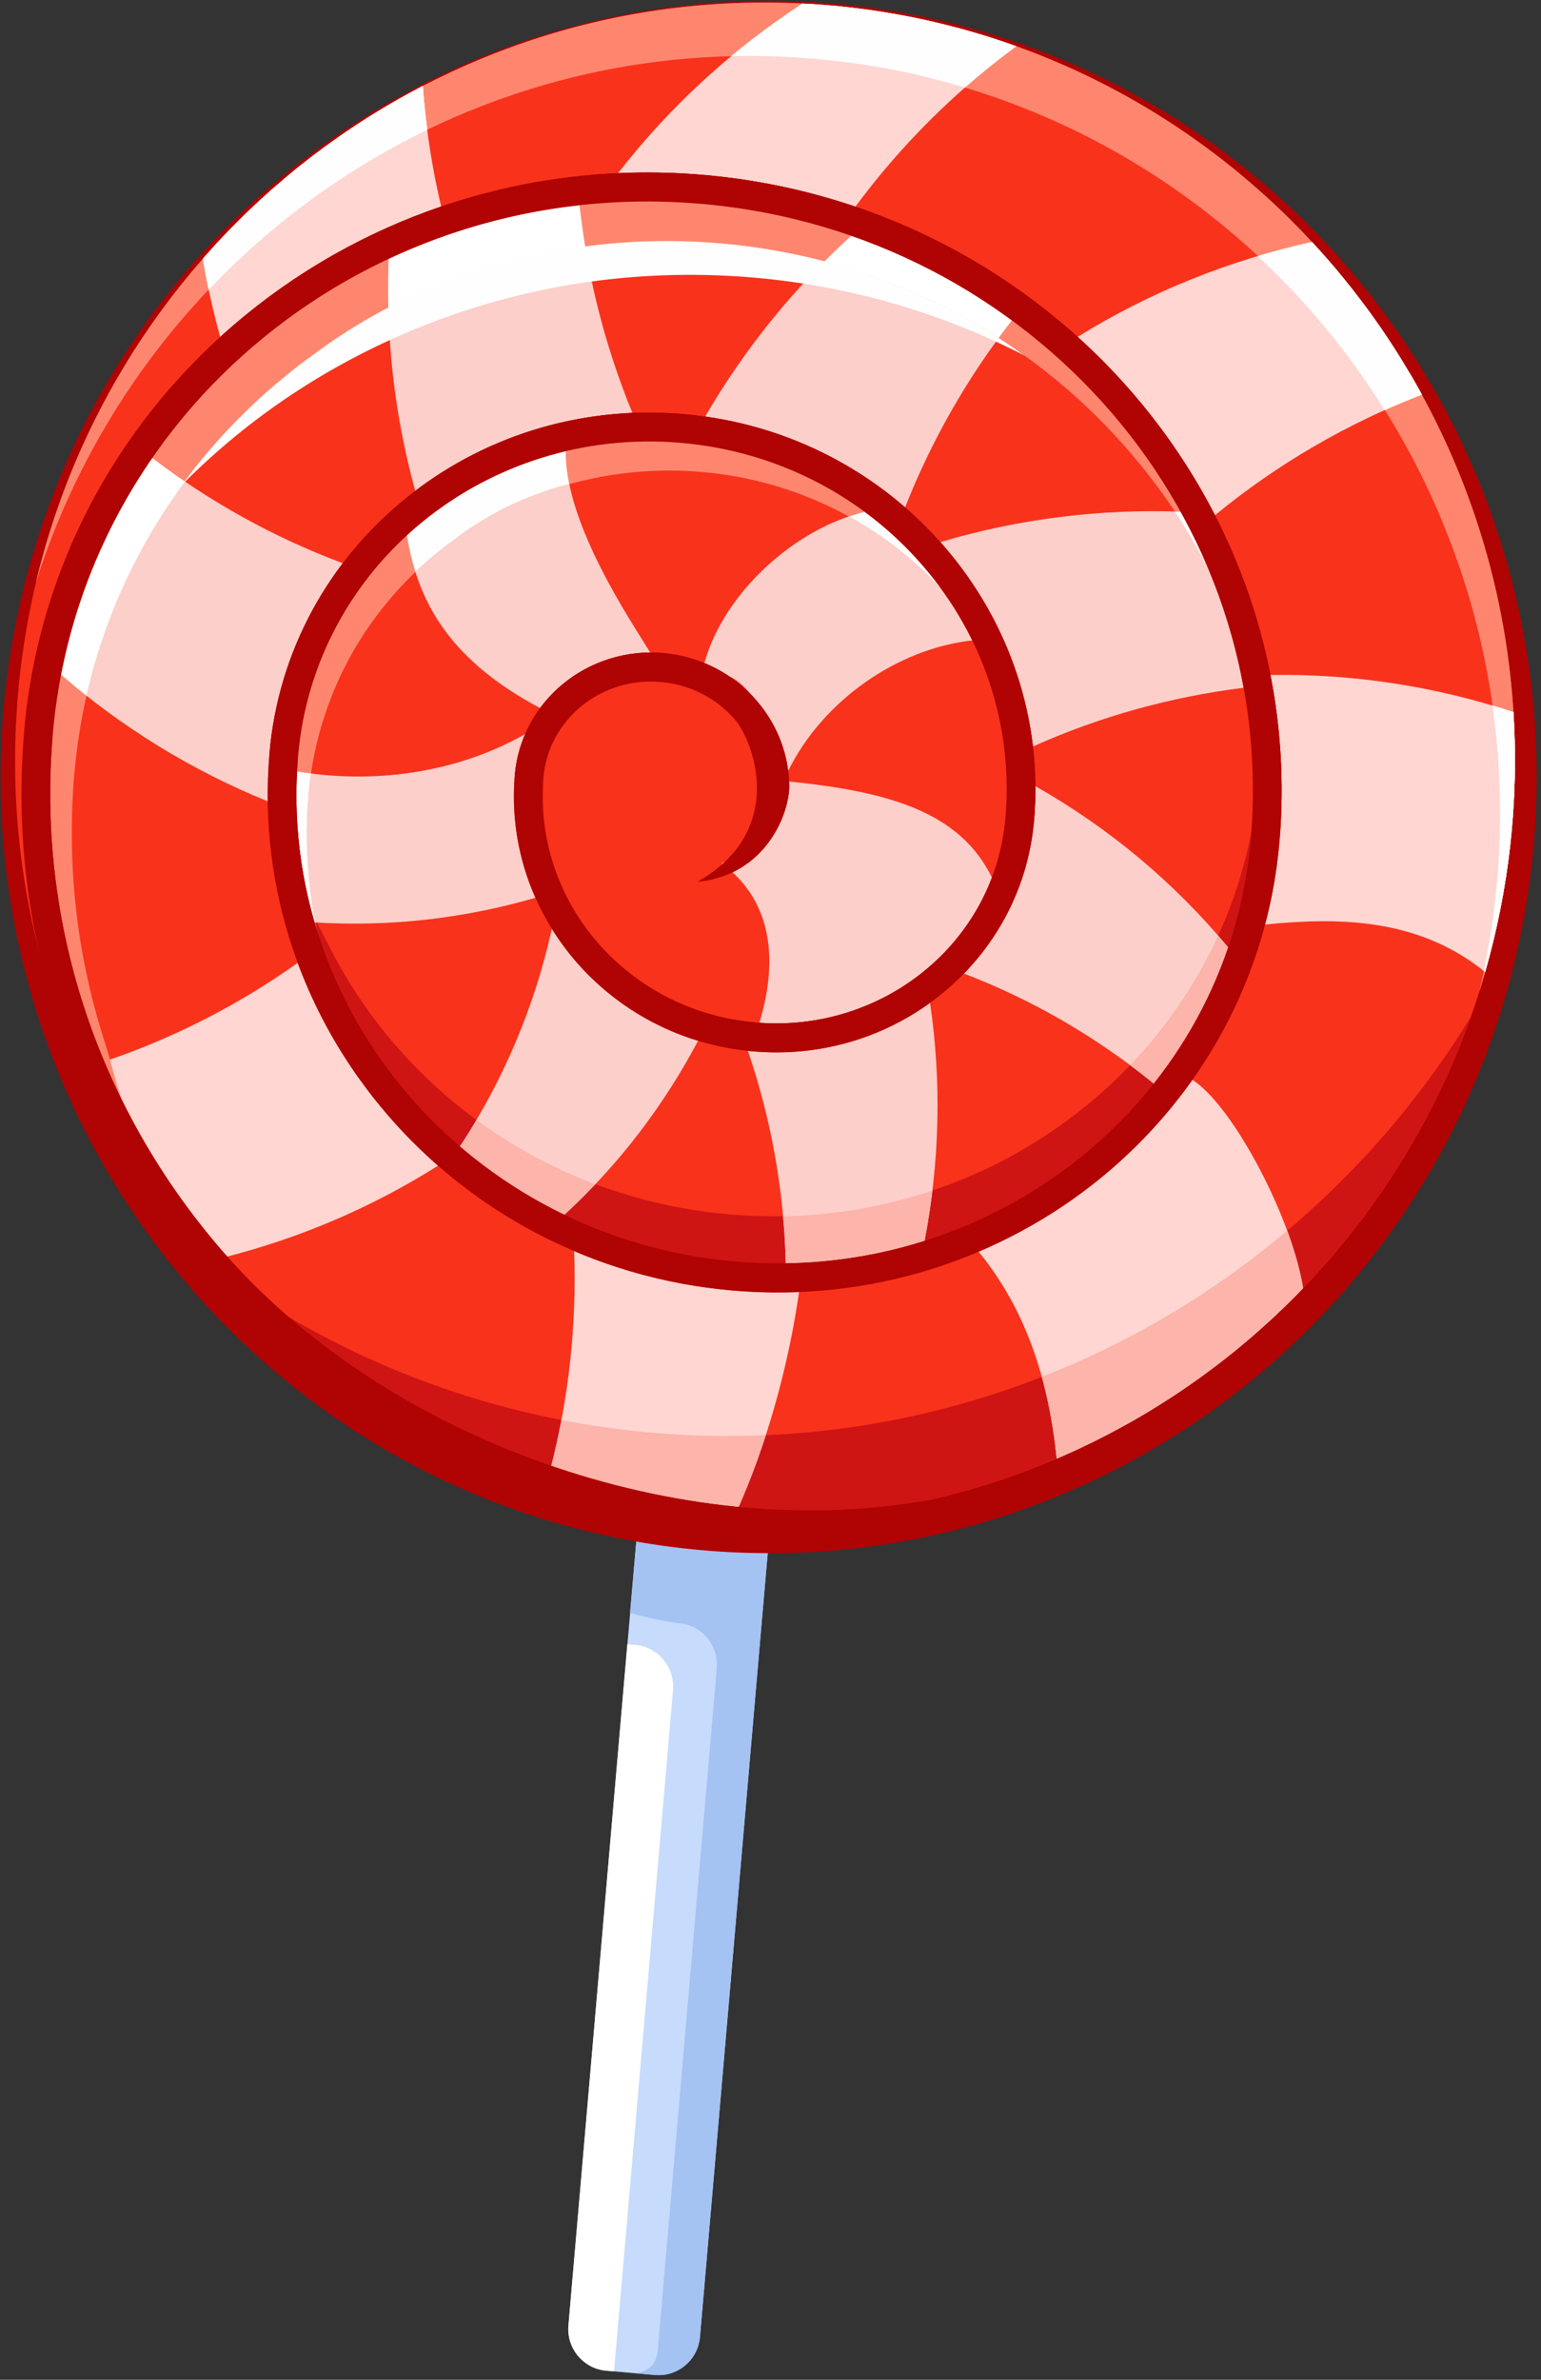
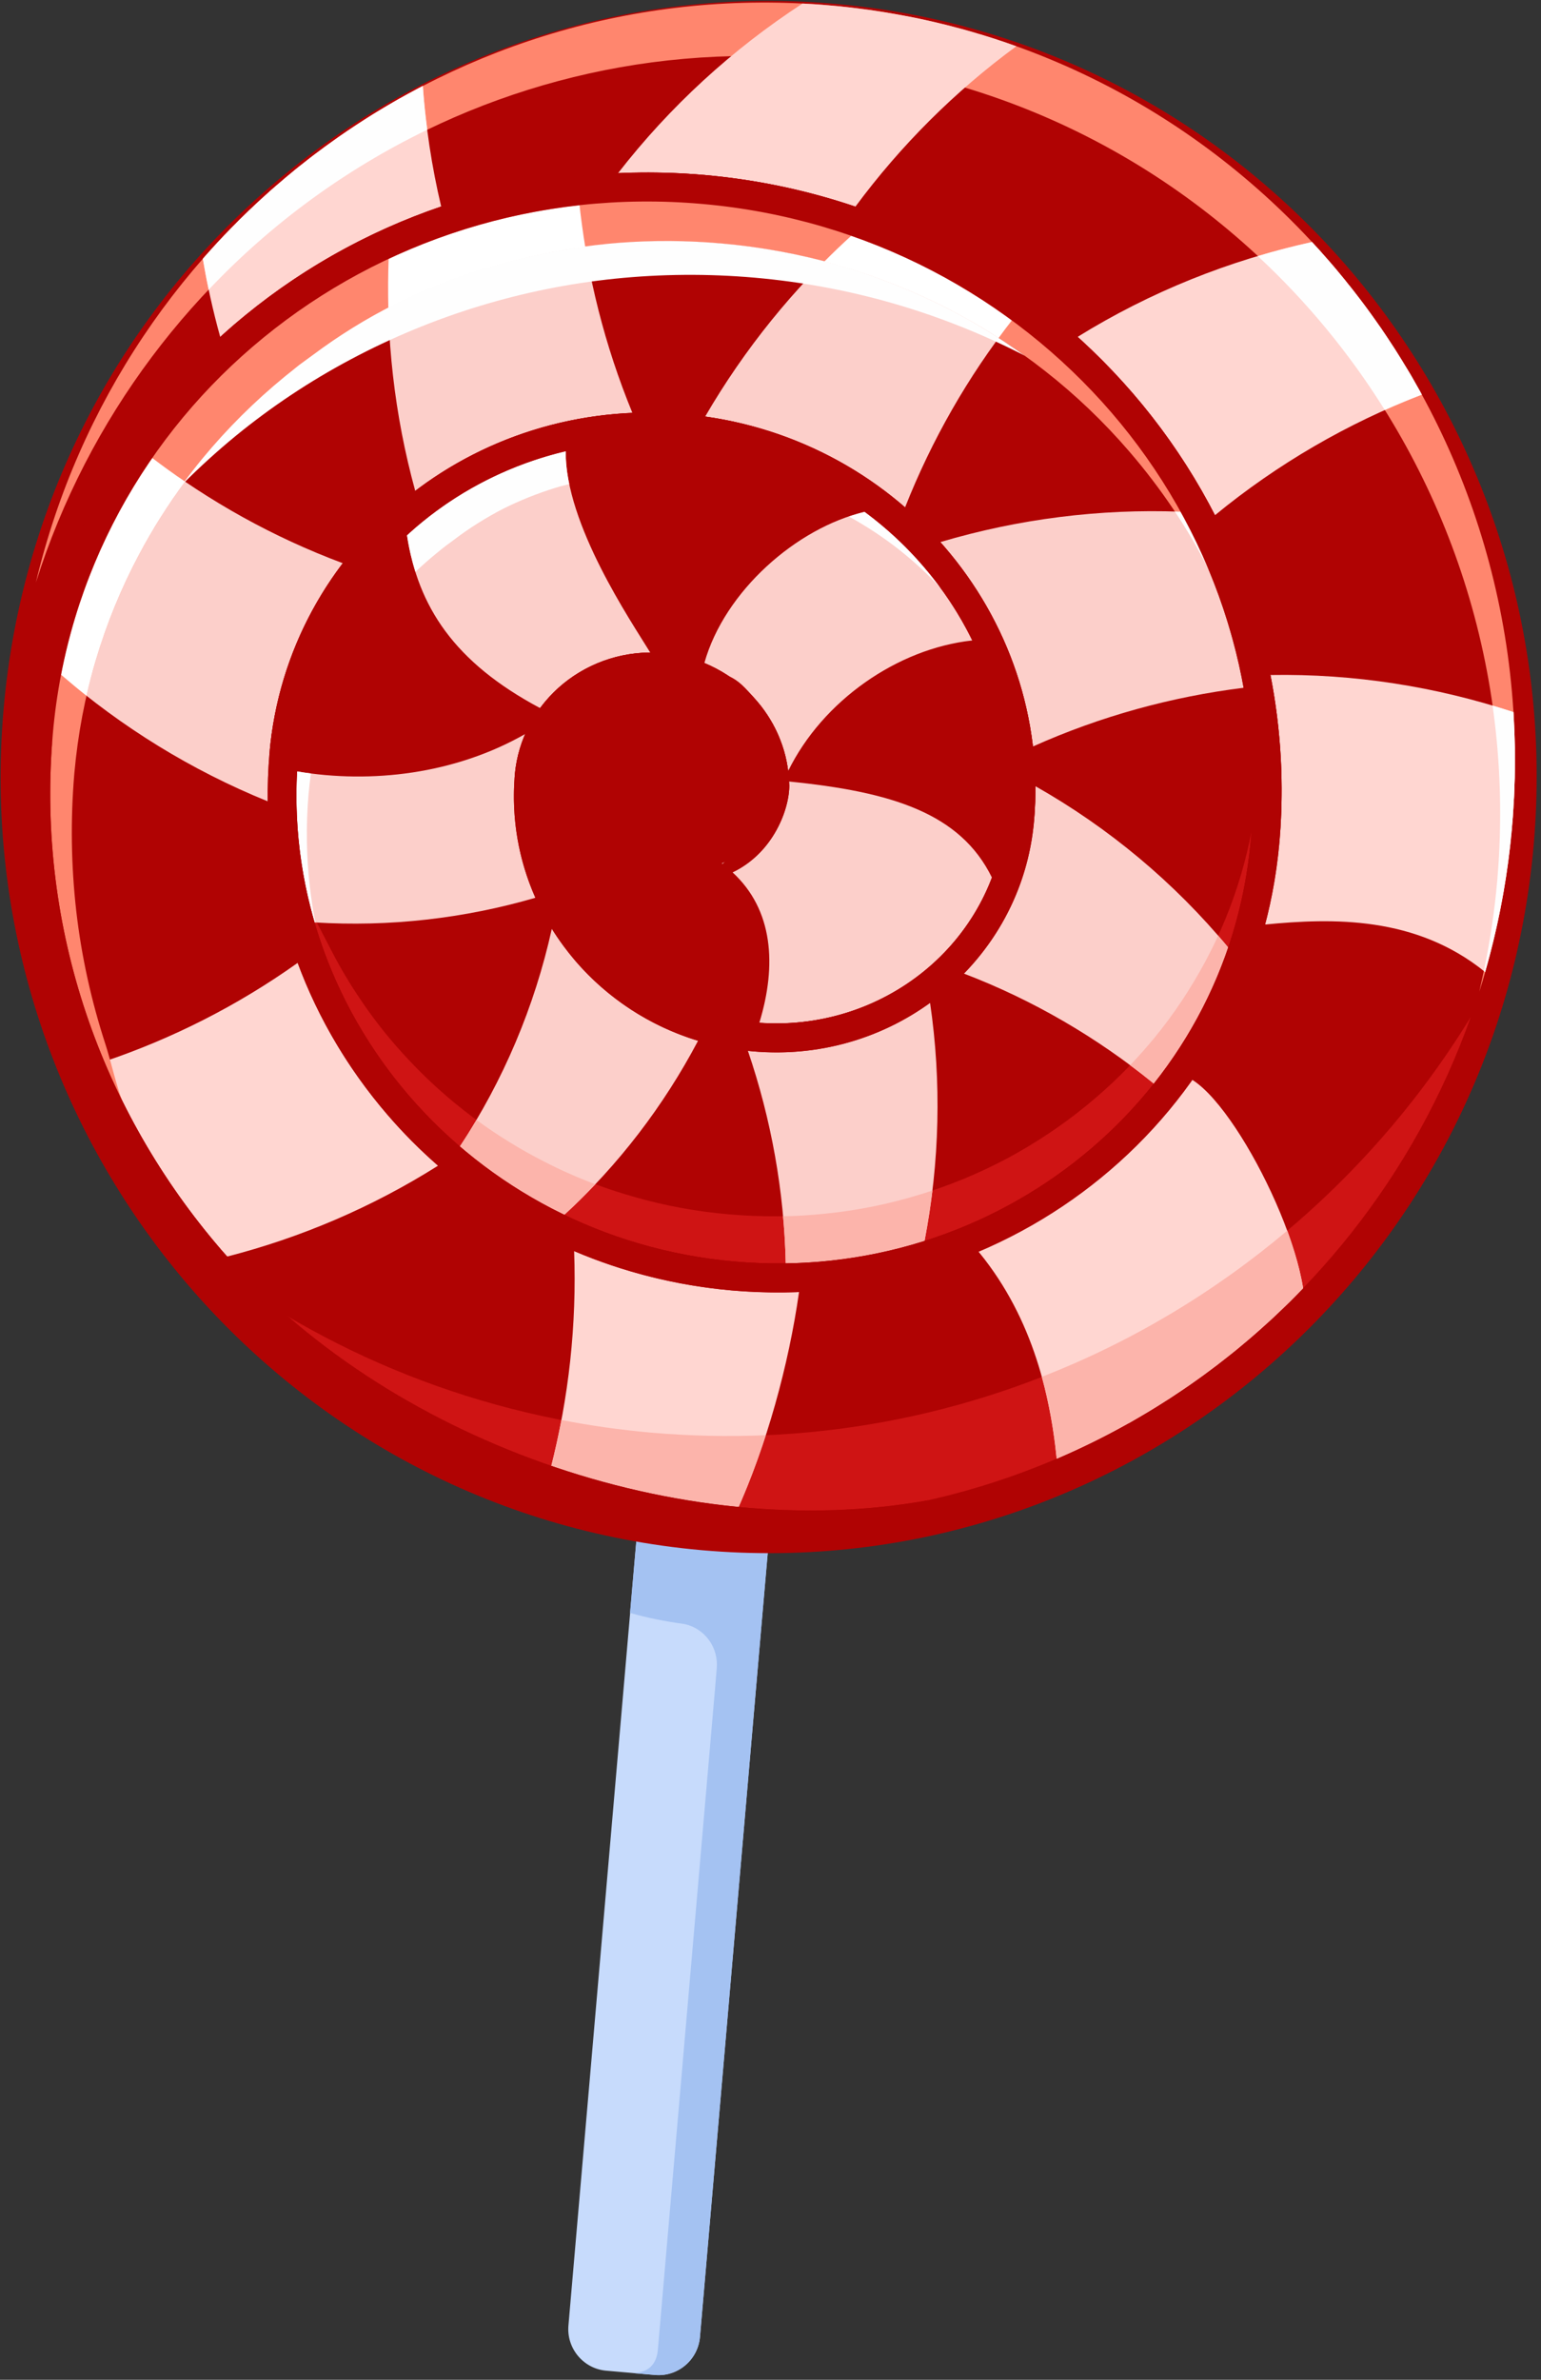
<svg xmlns="http://www.w3.org/2000/svg" width="276" height="426" viewBox="0 0 276 426" fill="none">
  <rect x="0" y="0" width="276" height="426" fill="#333333" stroke="none" />
  <path fill-rule="evenodd" clip-rule="evenodd" d="M123.013 257.021L131.828 257.794C135.882 258.136 138.915 261.802 138.546 265.866L125.365 418.352C124.997 422.446 121.396 425.481 117.343 425.137L108.528 424.364C104.474 423.993 101.441 420.356 101.81 416.262L115.019 263.805C115.358 259.713 118.959 256.648 123.013 257.021Z" fill="#C7DBFC" />
-   <path fill-rule="evenodd" clip-rule="evenodd" d="M109.973 424.48L108.528 424.365C104.474 423.994 101.441 420.357 101.81 416.263L112.355 294.325L113.8 294.44C117.854 294.811 120.887 298.448 120.546 302.542L109.973 424.48Z" fill="white" />
  <path fill-rule="evenodd" clip-rule="evenodd" d="M137.696 275.918L136.363 291.119L125.365 418.353C124.997 422.447 121.396 425.482 117.343 425.138L113.319 424.794C116.89 424.737 117.684 422.304 117.826 420.614L128.088 302.026L128.371 298.649C128.711 294.87 126.188 291.491 122.616 290.717C119.243 290.26 115.842 289.6 112.837 288.713L115.02 263.805C115.36 259.711 118.96 256.647 123.014 257.02L131.829 257.793C135.883 258.135 138.916 261.801 138.547 265.865L137.696 275.918Z" fill="#A4C2F2" />
  <path fill-rule="evenodd" clip-rule="evenodd" d="M149.658 0.695C225.343 7.394 281.299 74.761 274.694 151.204C268.061 227.618 201.362 284.162 125.676 277.492C50.02 270.793 -5.965 203.427 0.64 126.983C7.274 50.54 73.973 -5.976 149.658 0.695Z" fill="#B00303" />
-   <path fill-rule="evenodd" clip-rule="evenodd" d="M148.723 0.981C222.622 7.509 277.274 73.301 270.811 147.94C264.348 222.579 199.208 277.777 125.309 271.25C51.41 264.723 -3.243 198.931 3.22 124.292C9.683 49.652 74.823 -5.547 148.723 0.981Z" fill="#F9321C" />
  <path fill-rule="evenodd" clip-rule="evenodd" d="M59.432 170.301C60.962 173.279 62.692 176.17 64.563 178.919C66.433 181.696 68.474 184.387 70.685 186.936C74.399 191.23 78.538 195.21 83.044 198.731C87.523 202.253 92.37 205.345 97.501 207.951C102.546 210.527 107.875 212.646 113.488 214.221C118.93 215.795 124.599 216.856 130.496 217.369C136.363 217.885 142.146 217.828 147.787 217.256C153.57 216.684 159.183 215.537 164.597 213.877C170.096 212.217 175.397 210.012 180.414 207.35C185.46 204.629 190.222 201.481 194.615 197.873C199.01 194.294 203.034 190.315 206.635 185.935C210.178 181.64 213.296 176.945 215.961 171.963C218.568 167.096 220.694 161.914 222.282 156.531C223.018 154.04 223.642 151.463 224.152 148.858C224.095 149.374 224.067 149.86 224.01 150.376C222.026 173.28 210.716 193.178 193.991 206.806C177.238 220.492 155.099 227.908 131.515 225.818C107.931 223.728 87.408 212.562 73.263 196.156C65.127 186.737 59.117 175.571 55.858 163.431L59.432 170.301Z" fill="#CF1414" />
  <path fill-rule="evenodd" clip-rule="evenodd" d="M263.412 182.068C243.286 238.642 187.388 276.748 125.308 271.25C88.968 268.043 57.277 250.494 35.223 224.612C58.013 242.219 85.878 253.728 116.606 256.449C177.494 261.83 233.28 231.226 263.412 182.068Z" fill="#CF1414" />
  <path fill-rule="evenodd" clip-rule="evenodd" d="M148.723 0.981C222.622 7.509 277.274 73.301 270.811 147.94C269.933 158.19 267.92 168.096 264.944 177.515C266.474 171.016 267.58 164.345 268.175 157.502C274.638 82.863 219.957 17.07 146.058 10.543C82.335 4.903 25.132 45.214 6.423 104.279C21.702 40.061 81.599 -4.946 148.723 0.981Z" fill="#FF866E" />
  <path fill-rule="evenodd" clip-rule="evenodd" d="M18.669 190.027C30.802 185.933 42.481 180.064 53.309 172.362C56.994 182.326 62.494 191.516 69.41 199.562C72.188 202.796 75.222 205.832 78.453 208.666C66.603 216.139 53.848 221.551 40.695 224.928C40.299 224.528 39.929 224.098 39.561 223.668C30.915 213.618 23.828 202.28 18.669 190.027Z" fill="#FFD6D1" />
  <path fill-rule="evenodd" clip-rule="evenodd" d="M98.663 262.719C101.866 250.178 103.311 237.124 102.83 223.954C111.56 227.677 121.057 230.11 131.062 230.997C135.144 231.341 139.141 231.427 143.11 231.284C141.267 244.339 137.27 258.824 131.856 270.734C130.439 270.648 128.993 270.535 127.491 270.42C117.371 269.533 107.933 265.695 98.663 262.719ZM189.258 261.115C187.898 247.572 183.901 233.573 173.668 222.208C179.875 218.915 185.687 215.05 191.072 210.669C197.62 205.345 203.488 199.218 208.534 192.489C208.619 192.832 208.704 193.148 208.789 193.491C214.401 186.534 230.814 214.421 233.393 230.596C220.893 243.595 205.897 253.986 189.258 261.115Z" fill="#FFD6D1" />
  <path fill-rule="evenodd" clip-rule="evenodd" d="M98.663 262.719C99.371 259.912 99.995 257.049 100.562 254.188C105.805 255.217 111.164 255.961 116.606 256.45C123.522 257.05 130.382 257.194 137.157 256.907C135.598 261.718 133.812 266.413 131.856 270.735C130.439 270.649 128.993 270.536 127.491 270.421C117.371 269.533 107.933 265.695 98.663 262.719ZM233.394 230.597L233.281 230.71L232.885 231.112C232.403 231.626 231.921 232.114 231.41 232.63L230.985 233.058C230.503 233.517 229.993 234.003 229.51 234.462L228.915 235.034C228.489 235.464 228.036 235.864 227.583 236.294L226.902 236.896C226.448 237.296 225.995 237.726 225.542 238.126L224.89 238.698C224.437 239.098 223.983 239.501 223.53 239.872C223.246 240.101 222.991 240.331 222.708 240.56C222.312 240.904 221.914 241.218 221.518 241.562C221.205 241.82 220.866 242.078 220.554 242.335C220.186 242.62 219.817 242.907 219.449 243.194C219.108 243.479 218.768 243.737 218.428 243.995C218.088 244.282 217.747 244.54 217.379 244.798C216.983 245.083 216.585 245.398 216.189 245.685C215.876 245.943 215.537 246.171 215.225 246.4C214.771 246.716 214.346 247.031 213.893 247.345C213.609 247.545 213.326 247.744 213.042 247.946C212.56 248.26 212.106 248.604 211.624 248.919C211.341 249.091 211.058 249.292 210.746 249.493C210.292 249.807 209.839 250.093 209.385 250.409C209.13 250.552 208.875 250.723 208.592 250.895C207.996 251.266 207.401 251.668 206.778 252.04L206.409 252.269C205.758 252.671 205.134 253.042 204.482 253.415L204.198 253.587C203.518 253.987 202.866 254.36 202.186 254.761L202.072 254.788C197.934 257.136 193.653 259.227 189.259 261.116C188.778 256.249 187.927 251.325 186.595 246.459C202.639 240.217 217.492 231.313 230.56 220.291C231.892 223.954 232.884 227.476 233.394 230.597Z" fill="#FCB4AB" />
  <path fill-rule="evenodd" clip-rule="evenodd" d="M75.73 15.382C76.241 22.597 77.318 29.812 79.018 36.969C66.149 41.349 54.3 47.963 44.01 56.38C42.451 57.64 40.92 58.957 39.447 60.331C38.143 55.664 37.122 50.998 36.329 46.331C47.412 33.648 60.792 23.141 75.73 15.382ZM182.029 8.282C171.088 16.299 161.337 26.004 153.201 36.998C144.669 34.106 135.627 32.159 126.216 31.329C120.972 30.871 115.784 30.785 110.682 31.014C119.952 19.075 131.148 8.826 143.734 0.637C144.443 0.666 145.152 0.723 145.888 0.752C146.824 0.809 147.759 0.895 148.723 0.981C149.857 1.067 150.991 1.181 152.124 1.325H152.209C153.314 1.468 154.448 1.611 155.554 1.754H155.612C156.717 1.926 157.823 2.098 158.928 2.269L159.041 2.298C160.118 2.47 161.195 2.67 162.244 2.871L162.442 2.899C163.463 3.1 164.483 3.3 165.532 3.529L165.787 3.587C166.808 3.816 167.8 4.045 168.82 4.303L169.103 4.36C170.095 4.617 171.059 4.875 172.051 5.133L172.391 5.219C173.355 5.477 174.29 5.763 175.226 6.049L175.651 6.164C176.587 6.45 177.494 6.737 178.401 7.023L178.883 7.195C179.789 7.481 180.668 7.796 181.547 8.111L182.029 8.282ZM236.313 44.757C236.596 45.1 236.879 45.415 237.192 45.759C237.588 46.217 238.013 46.675 238.411 47.162C238.723 47.506 239.006 47.849 239.318 48.222C239.686 48.68 240.083 49.138 240.452 49.596C240.764 49.997 241.103 50.398 241.416 50.799C241.756 51.2 242.067 51.6 242.407 52.03C242.776 52.488 243.144 52.975 243.513 53.462C243.768 53.805 244.051 54.178 244.334 54.55C244.703 55.065 245.1 55.581 245.468 56.125C245.724 56.44 245.95 56.783 246.177 57.098C246.602 57.671 246.999 58.272 247.396 58.845C247.594 59.131 247.793 59.418 247.992 59.704C248.417 60.334 248.843 60.964 249.239 61.594C249.409 61.852 249.579 62.109 249.749 62.367C250.175 63.054 250.6 63.713 251.025 64.4L251.421 65.059C251.874 65.775 252.3 66.49 252.725 67.206L253.066 67.836C253.491 68.581 253.916 69.325 254.341 70.069L254.653 70.642C241.359 75.767 228.83 83.01 217.604 92.229C213.579 84.413 208.647 77.084 202.892 70.413C199.802 66.863 196.514 63.484 192.999 60.306C205.981 52.261 220.212 46.564 234.98 43.328L235.008 43.357C235.435 43.812 235.859 44.298 236.313 44.757ZM271.066 127.47C271.123 128.443 271.179 129.388 271.208 130.362L271.236 130.906C271.264 131.88 271.293 132.853 271.321 133.798V134.314C271.321 135.316 271.349 136.289 271.321 137.292V137.721C271.321 138.752 271.293 139.811 271.236 140.87V141.07C271.208 142.187 271.151 143.275 271.066 144.391V144.506C271.008 145.651 270.923 146.797 270.81 147.942C270.045 156.932 268.401 165.635 265.992 173.996C253.576 163.947 238.751 164.319 226.591 165.493C227.838 160.741 228.689 155.845 229.142 150.834C230.021 140.556 229.425 130.478 227.526 120.83C242.578 120.57 257.233 122.917 271.066 127.47Z" fill="#FFD6D1" />
  <path fill-rule="evenodd" clip-rule="evenodd" d="M206.663 193.978C196.486 185.704 185.006 179.004 172.647 174.28C179.648 167.094 184.269 157.617 185.204 146.938C185.375 144.848 185.46 142.787 185.432 140.725C198.584 148.169 210.32 157.96 219.986 169.613C216.924 178.546 212.389 186.763 206.663 193.978ZM166.581 179.52C168.65 193.635 168.31 208.064 165.589 222.15C157.708 224.642 149.375 226.015 140.729 226.16C140.446 213.248 138.15 200.421 133.955 188.11C134.21 188.138 134.494 188.167 134.777 188.196C146.597 189.254 157.766 185.904 166.581 179.52ZM125.025 186.305C118.874 197.957 110.795 208.522 101.072 217.454C94.269 214.19 88.005 210.067 82.363 205.229C90.131 193.434 95.743 180.235 98.833 166.263C100.108 168.296 101.525 170.214 103.085 172.047C108.754 178.632 116.322 183.671 125.025 186.305Z" fill="#FCCFCA" />
  <path fill-rule="evenodd" clip-rule="evenodd" d="M222.735 123.118C209.809 124.722 197.082 128.215 185.006 133.626C183.419 120.227 177.777 107.887 169.189 97.924C168.934 97.637 168.679 97.322 168.424 97.036C182.399 92.885 196.969 91.052 211.453 91.596C216.839 101.33 220.723 111.952 222.735 123.118ZM103.794 36.74C105.183 49.395 108.329 61.906 113.262 73.902C98.748 74.532 85.255 79.599 74.37 87.874C70.628 74.274 69.069 60.246 69.607 46.332C80.209 41.378 91.718 38.057 103.794 36.74ZM27.259 81.976C37.491 89.764 48.944 96.177 61.388 100.815C54.103 110.406 49.368 122.059 48.263 134.828C48.036 137.72 47.923 140.611 47.951 143.446C34.203 137.863 21.759 130.133 10.93 120.771C13.681 106.541 19.35 93.428 27.259 81.976ZM181.236 57.354C173.355 67.46 166.892 78.712 162.102 90.823C152.322 82.348 140.02 76.508 126.3 74.561C133.329 62.479 142.174 51.542 152.464 42.208C162.924 45.845 172.591 50.998 181.236 57.354Z" fill="#FCCFCA" />
  <path fill-rule="evenodd" clip-rule="evenodd" d="M174.149 114.642C160.712 116.102 147.305 125.464 141.154 138.033C140.956 136.315 140.558 134.683 139.992 133.109V133.08L139.907 132.909L139.879 132.851C139.822 132.679 139.766 132.508 139.68 132.307L139.652 132.221L139.595 132.107L139.567 131.992C139.454 131.763 139.369 131.505 139.255 131.276L139.227 131.219L139.114 130.961L139.057 130.875L139 130.732L138.943 130.618L138.886 130.532L138.829 130.389L138.716 130.16L138.658 130.074L138.573 129.931L138.545 129.873L138.46 129.673L138.375 129.53L138.318 129.444L138.233 129.301L138.176 129.186C138.091 129.043 138.006 128.9 137.921 128.785L137.864 128.671L137.807 128.556L137.722 128.441L137.637 128.298L137.609 128.241L137.438 128.012V127.983L137.296 127.754H137.268L137.126 127.554L137.098 127.497L136.985 127.296L136.9 127.21L136.815 127.096L136.758 127.01L136.616 126.838V126.809C136.502 126.637 136.388 126.494 136.275 126.351L136.247 126.323L136.105 126.151L136.02 126.065L135.907 125.893L135.85 125.836L135.737 125.693L135.68 125.635L135.51 125.435C133.384 122.973 132.307 121.828 130.521 121.026C129.161 120.11 127.686 119.337 126.156 118.678C129.756 105.823 142.681 94.487 154.871 91.623C158.725 94.486 162.241 97.721 165.331 101.328C168.82 105.366 171.797 109.861 174.149 114.642ZM101.327 80.772C101.185 93.829 113.091 111.292 116.465 116.818C110.597 116.846 105.154 118.908 100.902 122.372C99.342 123.66 97.954 125.121 96.735 126.752C81.342 118.564 74.851 108.572 72.895 95.803C73.802 94.972 74.709 94.171 75.673 93.398C83.016 87.415 91.774 83.035 101.327 80.772ZM53.195 138.09C66.517 140.323 81.456 138.577 94.07 131.391C93.078 133.653 92.426 136.115 92.2 138.72C91.548 146.508 92.908 154.009 95.885 160.708C83.101 164.43 69.721 165.947 56.342 165.117C53.818 156.529 52.713 147.453 53.195 138.09Z" fill="#FCCFCA" />
  <path fill-rule="evenodd" clip-rule="evenodd" d="M135.995 183.099C139.17 172.735 138.461 162.828 131.204 156.158C138.688 152.579 141.409 144.563 141.352 140.669C141.352 140.411 141.324 140.153 141.324 139.896C159.607 141.729 171.995 145.508 177.664 157.103C175.142 163.717 170.918 169.443 165.532 173.823C157.595 180.292 147.164 183.872 135.995 183.099ZM129.419 154.668L129.277 154.554C129.475 154.468 129.673 154.353 129.872 154.267C129.73 154.382 129.561 154.525 129.419 154.668Z" fill="#FCCFCA" />
  <path fill-rule="evenodd" clip-rule="evenodd" d="M85.34 200.478C89.167 203.283 93.221 205.775 97.501 207.951C100.448 209.469 103.481 210.814 106.628 211.988C104.843 213.877 103 215.709 101.072 217.455H101.044C100.846 217.369 100.648 217.256 100.448 217.17L100.052 216.969C99.258 216.569 98.437 216.139 97.614 215.709L97.301 215.537L96.706 215.193L96.593 215.136C96.338 214.993 96.054 214.849 95.799 214.706L95.629 214.593C95.374 214.448 95.118 214.306 94.863 214.134H94.835C94.552 213.962 94.269 213.79 93.984 213.618L93.871 213.561C93.305 213.217 92.766 212.873 92.227 212.53L92.085 212.444C91.857 212.301 91.631 212.159 91.404 212.014L91.149 211.842C90.921 211.699 90.695 211.528 90.44 211.385L90.355 211.326C90.1 211.154 89.844 210.984 89.618 210.812L89.448 210.697C88.91 210.324 88.371 209.953 87.833 209.552C86.245 208.377 84.687 207.175 83.184 205.915L83.071 205.829C82.844 205.628 82.618 205.429 82.362 205.227C83.412 203.684 84.404 202.081 85.34 200.478ZM140.247 217.712C142.798 217.685 145.293 217.513 147.787 217.255C153.57 216.683 159.183 215.536 164.597 213.876C165.391 213.647 166.213 213.39 167.006 213.103C166.638 216.138 166.155 219.144 165.589 222.15L164.965 222.351L164.625 222.437L164.115 222.609L163.604 222.752L163.038 222.897L162.725 223.01C162.47 223.069 162.244 223.125 162.017 223.182L161.591 223.297L161.081 223.44L160.627 223.555L160.004 223.698L159.55 223.813L158.955 223.956L158.614 224.042C158.359 224.099 158.104 224.157 157.849 224.214L157.593 224.243C156.998 224.386 156.403 224.499 155.78 224.614H155.723C155.382 224.7 155.014 224.757 154.646 224.815L154.589 224.842C153.568 225.014 152.548 225.186 151.499 225.33H151.471C150.45 225.473 149.43 225.586 148.409 225.701H148.296C147.644 225.787 147.02 225.844 146.368 225.902H146.311C144.893 226.015 143.476 226.074 142.031 226.131H141.775C141.463 226.131 141.152 226.16 140.84 226.16H140.726C140.672 223.323 140.502 220.519 140.247 217.712ZM202.411 190.686C203.885 189.14 205.273 187.565 206.635 185.934C210.178 181.639 213.296 176.944 215.961 171.962C216.726 170.502 217.491 169.013 218.172 167.496C218.795 168.183 219.391 168.899 219.985 169.615C219.9 169.844 219.815 170.044 219.758 170.273L219.673 170.531C219.588 170.76 219.503 170.989 219.418 171.218L219.333 171.419L219.105 172.077L218.907 172.535L218.68 173.137L218.567 173.423C218.482 173.652 218.397 173.853 218.312 174.082L218.199 174.339L217.943 174.941L217.773 175.399C217.66 175.628 217.575 175.857 217.461 176.057L217.404 176.229C217.291 176.458 217.206 176.687 217.092 176.888L216.893 177.346L216.723 177.718L216.496 178.205L216.213 178.778L216.071 179.035C215.986 179.264 215.872 179.465 215.758 179.694L215.645 179.923L215.362 180.496L215.135 180.925L214.88 181.412L214.652 181.842L214.425 182.271L214.142 182.758L213.944 183.13L213.631 183.646L213.461 183.961C213.348 184.133 213.263 184.333 213.149 184.533L212.922 184.906C212.809 185.106 212.694 185.278 212.581 185.478L212.411 185.736L212.099 186.251L211.816 186.709L211.56 187.11L211.333 187.453C211.191 187.654 211.078 187.854 210.965 188.026L210.767 188.312L210.426 188.828L210.199 189.143L209.859 189.658L209.604 190.002C209.49 190.202 209.348 190.374 209.235 190.546L209.065 190.775L208.697 191.319L208.469 191.605L208.101 192.121L207.846 192.436C207.704 192.636 207.563 192.808 207.42 192.98L207.25 193.238L206.854 193.724L206.656 193.982C205.273 192.861 203.856 191.745 202.411 190.686Z" fill="#FCB4AB" />
  <path d="M93.532 46.332C92.342 46.589 91.208 46.876 90.074 47.191C88.94 47.477 87.805 47.821 86.672 48.164C81.173 49.825 75.844 51.972 70.741 54.549C65.61 57.154 60.735 60.16 56.172 63.568C55.321 64.169 54.471 64.828 53.592 65.486C52.741 66.145 51.892 66.803 51.098 67.462C45.712 71.871 40.78 76.767 36.358 82.121C31.993 87.418 28.137 93.172 24.906 99.271C21.703 105.283 19.095 111.639 17.139 118.252C15.211 124.723 13.935 131.48 13.312 138.465C12.603 146.797 12.746 155.013 13.652 163.03C14.588 171.218 16.374 179.235 18.896 186.965C19.832 189.828 20.937 194.753 21.901 197.043L20.512 196.327C19.208 193.693 18.017 190.973 16.884 188.253C15.779 185.504 14.757 182.727 13.851 179.95C11.299 172.134 9.513 164.003 8.55 155.643C7.614 147.512 7.472 139.181 8.21 130.763C8.805 123.662 10.137 116.791 12.093 110.206C14.077 103.449 16.741 96.979 19.974 90.909C23.261 84.696 27.202 78.856 31.624 73.473C36.103 68.004 41.147 63.023 46.619 58.556C52.061 54.09 57.985 50.167 64.25 46.817C70.458 43.525 77.006 40.776 83.866 38.686C90.584 36.653 97.557 35.222 104.7 34.506C111.674 33.791 118.817 33.705 126.074 34.363C133.302 34.993 140.332 36.31 147.078 38.228C153.995 40.232 160.599 42.837 166.864 46.044C173.242 49.279 179.252 53.116 184.779 57.467C190.391 61.876 195.522 66.772 200.143 72.126C203.969 76.564 207.427 81.316 210.489 86.298C213.522 91.279 216.159 96.49 218.342 101.902L216.811 102.618C214.855 98.696 212.644 94.916 210.235 91.28C207.797 87.644 205.132 84.151 202.27 80.83C197.734 75.562 192.689 70.723 187.161 66.4C181.69 62.105 175.795 58.326 169.502 55.119C163.351 51.998 156.831 49.422 150.027 47.475C143.394 45.557 136.477 44.268 129.335 43.639C123.212 43.095 117.174 43.066 111.278 43.496C105.211 43.955 99.286 44.928 93.532 46.332Z" fill="#FF866E" />
  <path d="M93.532 46.332C92.342 46.589 91.208 46.876 90.074 47.191C88.94 47.477 87.805 47.821 86.672 48.164C81.173 49.825 75.844 51.972 70.741 54.549C70.345 54.749 69.948 54.95 69.551 55.15C69.494 52.201 69.494 49.281 69.608 46.332C80.21 41.379 91.718 38.058 103.795 36.741C104.078 39.232 104.418 41.722 104.816 44.185C100.987 44.699 97.217 45.415 93.532 46.332ZM33.154 86.213C30.092 90.336 27.315 94.716 24.905 99.269C21.702 105.281 19.094 111.637 17.138 118.25C16.514 120.34 15.975 122.43 15.493 124.549C13.933 123.318 12.431 122.058 10.93 120.77C13.68 106.541 19.349 93.428 27.258 81.976C29.186 83.436 31.142 84.868 33.154 86.213ZM216.442 101.903C214.628 98.353 212.615 94.888 210.404 91.568C210.745 91.568 211.113 91.596 211.453 91.596C213.296 94.917 214.969 98.353 216.442 101.903ZM178.854 60.503C175.85 58.556 172.732 56.781 169.5 55.12C163.349 51.999 156.829 49.423 150.025 47.476C149.232 47.247 148.438 47.018 147.644 46.817C149.203 45.243 150.819 43.696 152.463 42.208C162.922 45.844 172.589 50.998 181.234 57.354C180.414 58.385 179.62 59.444 178.854 60.503Z" fill="white" />
-   <path d="M103.651 86.242C102.943 86.385 102.234 86.557 101.553 86.757C100.788 86.929 100.108 87.129 99.455 87.33C96.224 88.332 93.077 89.592 90.101 91.08C87.124 92.626 84.261 94.401 81.597 96.405L81.569 96.434C80.973 96.863 80.406 97.293 79.896 97.665C79.357 98.066 78.819 98.524 78.251 98.982C74.963 101.645 71.958 104.651 69.266 107.915C66.629 111.122 64.277 114.615 62.292 118.336C60.365 122.001 58.777 125.866 57.587 129.874C56.425 133.796 55.631 137.919 55.263 142.185C54.781 147.768 54.866 153.294 55.49 158.676C56.114 164.173 57.304 169.555 59.005 174.766C59.26 175.51 59.516 176.284 59.799 177.057C60.111 177.916 60.395 178.689 60.65 179.348L65.072 190.599L58.326 180.407C57.305 178.403 56.342 176.37 55.491 174.309C54.64 172.219 53.846 170.129 53.167 168.01C51.409 162.656 50.19 157.102 49.538 151.405C48.887 145.822 48.802 140.153 49.283 134.399C49.679 129.99 50.502 125.695 51.721 121.601C52.969 117.364 54.613 113.327 56.625 109.548C58.694 105.683 61.132 102.047 63.882 98.697C66.689 95.29 69.806 92.198 73.208 89.421C76.609 86.644 80.294 84.182 84.178 82.12C88.033 80.059 92.116 78.37 96.367 77.053C100.562 75.793 104.871 74.906 109.321 74.448C113.658 73.99 118.108 73.961 122.587 74.362C127.095 74.763 131.46 75.565 135.655 76.767C139.935 77.998 144.046 79.63 147.957 81.606C151.926 83.639 155.64 86.044 159.098 88.735C162.584 91.455 165.759 94.518 168.622 97.839C171.201 100.817 173.497 103.994 175.51 107.373C177.494 110.723 179.196 114.245 180.556 117.88L181.945 129.676L178.232 118.968C177.098 116.849 175.879 114.788 174.518 112.813C173.158 110.837 171.684 108.919 170.124 107.087C167.375 103.909 164.285 100.96 160.94 98.326C157.623 95.749 154.023 93.43 150.196 91.483C146.483 89.593 142.514 88.019 138.347 86.816C134.322 85.671 130.126 84.869 125.789 84.497C121.991 84.153 118.277 84.153 114.649 84.44C110.907 84.726 107.251 85.327 103.707 86.215L103.651 86.242Z" fill="#FF866E" />
  <path d="M101.951 86.642L101.554 86.757C100.789 86.928 100.109 87.129 99.456 87.329C96.225 88.332 93.078 89.591 90.102 91.079C87.125 92.626 84.262 94.4 81.598 96.404L81.57 96.433C80.974 96.862 80.407 97.293 79.897 97.665C79.358 98.066 78.82 98.523 78.252 98.981C76.92 100.069 75.645 101.186 74.398 102.359C73.746 100.269 73.236 98.094 72.895 95.803C73.802 94.972 74.709 94.171 75.673 93.398C83.015 87.415 91.774 83.034 101.326 80.772C101.299 82.662 101.525 84.609 101.951 86.642ZM55.689 138.463C55.519 139.694 55.377 140.925 55.264 142.185C54.782 147.768 54.867 153.294 55.491 158.676C55.746 160.852 56.057 162.999 56.483 165.118H56.341C53.818 156.529 52.712 147.453 53.195 138.091C54.018 138.234 54.867 138.348 55.689 138.463ZM168.452 105.251C166.155 102.76 163.633 100.441 160.94 98.323C158.162 96.147 155.157 94.171 152.039 92.454C152.975 92.139 153.938 91.853 154.874 91.624C158.728 94.487 162.244 97.722 165.334 101.329C166.439 102.589 167.46 103.906 168.452 105.251Z" fill="#FEFEFE" />
  <path d="M124.969 157.847C141.155 148.599 134.833 132.537 131.658 128.845C128.427 125.094 123.749 122.546 118.363 122.088C112.977 121.601 107.932 123.29 104.134 126.411C100.335 129.503 97.784 133.998 97.33 139.18C96.367 150.26 100.108 160.71 106.94 168.64C113.799 176.599 123.777 182.01 135.229 183.041C146.681 184.043 157.424 180.436 165.532 173.822C173.64 167.208 179.138 157.589 180.074 146.48C181.548 129.502 175.822 113.469 165.334 101.33C154.846 89.134 139.595 80.831 122.077 79.285C104.558 77.739 88.09 83.265 75.674 93.4C63.258 103.535 54.867 118.309 53.394 135.286C51.41 158.19 59.148 179.778 73.265 196.154C87.41 212.56 107.933 223.726 131.517 225.816C155.101 227.906 177.24 220.49 193.993 206.804C210.718 193.177 222.027 173.279 224.012 150.374C226.506 121.543 216.783 94.402 199.039 73.816C181.237 53.202 155.441 39.116 125.791 36.511C96.112 33.877 68.276 43.21 47.215 60.417C26.211 77.566 11.952 102.589 9.457 131.42C6.453 166.12 18.187 198.844 39.561 223.666C69.041 257.851 121.964 276.546 166.242 268.558C121.738 285.365 65.526 261.63 35.706 227.075C13.426 201.221 1.209 167.122 4.326 130.962C6.963 100.7 21.93 74.417 44.012 56.38C66.066 38.372 95.205 28.609 126.217 31.329C157.228 34.078 184.271 48.822 202.894 70.41C221.546 92.055 231.75 120.57 229.143 150.832C227.017 175.168 214.97 196.326 197.197 210.841C179.48 225.329 156.009 233.202 131.064 230.997C106.12 228.792 84.377 216.94 69.411 199.561C54.388 182.153 46.167 159.191 48.265 134.827C49.881 116.389 59.008 100.356 72.473 89.39C85.881 78.396 103.625 72.47 122.533 74.13C141.412 75.791 157.853 84.78 169.191 97.922C180.558 111.12 186.795 128.499 185.207 146.937C184.102 159.477 177.923 170.356 168.767 177.829C159.639 185.302 147.592 189.338 134.78 188.193C121.967 187.076 110.799 180.978 103.089 172.046C95.379 163.085 91.127 151.26 92.204 138.72C92.799 132.078 96.058 126.324 100.906 122.372C105.724 118.45 112.074 116.302 118.821 116.904C125.567 117.505 131.464 120.712 135.517 125.436C139.117 129.587 141.271 134.913 141.356 140.667C141.409 145.507 137.242 156.644 124.969 157.847Z" fill="#B00303" />
  <path fill-rule="evenodd" clip-rule="evenodd" d="M234.981 43.325L235.009 43.354C235.434 43.812 235.859 44.298 236.284 44.757C236.596 45.1 236.907 45.444 237.191 45.788C237.616 46.246 238.012 46.704 238.41 47.162C238.693 47.506 239.005 47.878 239.317 48.222C239.685 48.68 240.053 49.109 240.422 49.567C240.762 49.968 241.102 50.369 241.414 50.798C241.754 51.199 242.065 51.599 242.378 52C242.746 52.487 243.114 52.974 243.483 53.432L243.511 53.461C243.766 53.804 244.049 54.177 244.332 54.549M244.335 54.548C244.732 55.063 245.101 55.607 245.497 56.123C245.725 56.438 245.951 56.781 246.178 57.096L246.206 57.125C246.602 57.698 247 58.27 247.425 58.843C247.595 59.129 247.794 59.416 247.992 59.702C248.417 60.332 248.814 60.933 249.239 61.592L249.749 62.365C250.175 63.052 250.6 63.711 251.025 64.398L251.421 65.057C251.874 65.773 252.3 66.488 252.725 67.204L253.094 67.834C253.519 68.579 253.915 69.323 254.341 70.039V70.068L254.653 70.641C252.414 71.5 250.203 72.416 248.02 73.39C241.67 63.226 234.045 53.978 225.286 45.848C228.489 44.874 231.721 44.044 234.981 43.328M251.422 65.056C251.875 65.772 252.301 66.487 252.726 67.203ZM271.066 127.47C271.123 128.443 271.179 129.388 271.208 130.362L271.236 130.935C271.264 131.88 271.293 132.853 271.321 133.798V133.827V134.342C271.321 135.316 271.321 136.318 271.321 137.291V137.72C271.321 138.751 271.293 139.81 271.236 140.869V141.069V141.098C271.208 142.186 271.151 143.303 271.066 144.39V144.505C271.008 145.65 270.923 146.796 270.81 147.941L270.753 148.771L270.725 148.8V149.058L270.697 149.287L270.669 149.487L270.641 149.745L270.613 149.974V150.146L270.528 150.862V150.976C269.649 158.907 268.119 166.58 265.993 173.995L265.766 173.823C266.871 168.498 267.693 163.058 268.175 157.504C269.082 146.882 268.77 136.432 267.324 126.297C268.571 126.668 269.818 127.069 271.066 127.47ZM271.236 130.935C271.264 131.88 271.293 132.853 271.321 133.827ZM76.524 23.227C61.84 30.328 48.574 40.033 37.378 51.857C36.982 50.025 36.641 48.164 36.329 46.332L36.754 45.845C37.208 45.329 37.69 44.814 38.144 44.299C38.342 44.07 38.569 43.841 38.767 43.612C39.221 43.125 39.674 42.639 40.127 42.152C40.383 41.923 40.609 41.665 40.864 41.407C41.29 40.949 41.715 40.52 42.168 40.09C42.424 39.833 42.679 39.546 42.934 39.288C43.359 38.887 43.756 38.487 44.181 38.086C44.465 37.799 44.748 37.513 45.06 37.255C45.456 36.854 45.882 36.453 46.307 36.081C46.62 35.766 46.959 35.48 47.271 35.194C47.668 34.85 48.065 34.478 48.433 34.134C48.802 33.819 49.17 33.504 49.567 33.161C49.908 32.874 50.248 32.588 50.588 32.302C50.985 31.93 51.41 31.586 51.836 31.243C52.176 30.957 52.516 30.67 52.856 30.384C53.282 30.04 53.707 29.697 54.161 29.353C54.473 29.124 54.784 28.866 55.097 28.608C55.55 28.265 56.003 27.921 56.429 27.578C56.741 27.349 57.052 27.148 57.336 26.919C57.846 26.518 58.385 26.146 58.895 25.774C59.178 25.573 59.462 25.373 59.746 25.172C60.284 24.772 60.823 24.399 61.361 24.027C61.645 23.826 61.9 23.655 62.155 23.483C62.751 23.082 63.317 22.71 63.913 22.309L64.451 21.965C65.132 21.507 65.841 21.078 66.549 20.619L66.918 20.39C67.541 20.018 68.193 19.617 68.817 19.245L69.298 18.958C70.035 18.529 70.772 18.1 71.509 17.67L71.736 17.556C72.558 17.098 73.381 16.639 74.203 16.21L74.458 16.066C74.883 15.837 75.309 15.608 75.733 15.379C75.9 18.016 76.185 20.621 76.524 23.227ZM237.192 45.759L237.191 45.788ZM238.411 47.162C238.723 47.506 239.006 47.849 239.318 48.222ZM271.066 127.47C271.123 128.443 271.179 129.388 271.208 130.362Z" fill="#FEFEFE" />
-   <path fill-rule="evenodd" clip-rule="evenodd" d="M75.73 15.382C75.9 18.016 76.184 20.621 76.524 23.227C61.84 30.328 48.574 40.033 37.378 51.857C36.982 50.025 36.641 48.164 36.329 46.332L36.754 45.845C37.208 45.329 37.69 44.814 38.144 44.299C38.342 44.07 38.569 43.841 38.767 43.612C39.221 43.125 39.674 42.639 40.127 42.152C40.383 41.923 40.609 41.665 40.864 41.407C41.29 40.949 41.715 40.52 42.168 40.09C42.424 39.833 42.679 39.546 42.934 39.288C43.359 38.887 43.756 38.487 44.181 38.086C44.465 37.799 44.748 37.513 45.06 37.255C45.456 36.854 45.882 36.453 46.307 36.081C46.62 35.766 46.959 35.48 47.271 35.194C47.668 34.85 48.065 34.478 48.433 34.134C48.802 33.819 49.17 33.504 49.567 33.161C49.908 32.874 50.248 32.588 50.588 32.302C50.985 31.93 51.41 31.586 51.836 31.243C52.176 30.957 52.516 30.67 52.856 30.384C53.282 30.04 53.707 29.697 54.161 29.353C54.473 29.124 54.784 28.866 55.097 28.608C55.55 28.265 56.003 27.921 56.429 27.578C56.741 27.349 57.052 27.148 57.336 26.919C57.846 26.518 58.385 26.146 58.895 25.774C59.178 25.573 59.462 25.373 59.746 25.172C60.284 24.772 60.823 24.399 61.361 24.027C61.645 23.826 61.9 23.655 62.155 23.483C62.751 23.082 63.317 22.71 63.913 22.309L64.451 21.965C65.132 21.507 65.841 21.078 66.549 20.619L66.918 20.39C67.541 20.018 68.193 19.617 68.817 19.245L69.298 18.958C70.035 18.529 70.772 18.1 71.509 17.67L71.736 17.556C72.558 17.098 73.381 16.639 74.203 16.21L74.458 16.066C74.88 15.84 75.306 15.611 75.73 15.382ZM148.723 0.981C149.857 1.067 150.991 1.181 152.124 1.325H152.209C153.314 1.468 154.448 1.611 155.554 1.754H155.612C156.717 1.926 157.823 2.098 158.928 2.269L159.041 2.298C160.118 2.47 161.195 2.67 162.272 2.871L162.414 2.899C163.463 3.1 164.483 3.3 165.504 3.529H165.532L165.787 3.587C166.808 3.816 167.8 4.045 168.82 4.303L169.132 4.388C170.096 4.617 171.088 4.875 172.052 5.133L172.392 5.219C173.356 5.505 174.291 5.763 175.255 6.049L175.68 6.164C176.587 6.45 177.494 6.737 178.402 7.023L178.884 7.195C179.762 7.481 180.669 7.796 181.548 8.111L182.029 8.283C178.854 10.602 175.794 13.064 172.817 15.67C164.256 13.093 155.327 11.347 146.057 10.545C140.984 10.087 135.938 9.943 130.949 10.058C135.031 6.68 139.283 3.53 143.733 0.639C144.442 0.668 145.151 0.725 145.887 0.754L146.143 0.782C146.993 0.838 147.844 0.895 148.723 0.981ZM236.285 44.757C236.597 45.1 236.908 45.444 237.192 45.788C237.617 46.246 238.013 46.704 238.411 47.162C238.694 47.506 239.006 47.878 239.318 48.222C239.686 48.68 240.054 49.109 240.423 49.567C240.763 49.968 241.103 50.369 241.415 50.798C241.755 51.199 242.066 51.599 242.379 52C242.747 52.487 243.115 52.974 243.484 53.432L243.512 53.461C243.767 53.804 244.05 54.177 244.333 54.549M244.335 54.548C244.732 55.063 245.101 55.607 245.497 56.123C245.725 56.438 245.951 56.781 246.178 57.096L246.206 57.125C246.602 57.698 247 58.27 247.425 58.843C247.595 59.129 247.794 59.416 247.992 59.702C248.417 60.332 248.814 60.933 249.239 61.592L249.749 62.365C250.175 63.052 250.6 63.711 251.025 64.398L251.421 65.057M252.726 67.203L253.095 67.833C253.52 68.578 253.916 69.322 254.342 70.038V70.067L254.654 70.64C252.415 71.499 250.204 72.415 248.021 73.389C241.671 63.225 234.046 53.977 225.287 45.847C228.49 44.873 231.722 44.043 234.982 43.327L235.01 43.356C235.435 43.814 235.86 44.3 236.285 44.759M271.066 127.47C271.123 128.443 271.179 129.388 271.208 130.362L271.236 130.935C271.264 131.88 271.293 132.853 271.321 133.798V133.827V134.342C271.321 135.316 271.321 136.318 271.321 137.291V137.72C271.321 138.751 271.293 139.81 271.236 140.869V141.069V141.098C271.208 142.186 271.151 143.303 271.066 144.39V144.505C271.008 145.65 270.923 146.796 270.81 147.941L270.753 148.771L270.725 148.8V149.058L270.697 149.287L270.669 149.487L270.641 149.745L270.613 149.974V150.146L270.528 150.862V150.976C269.649 158.907 268.119 166.58 265.993 173.995L265.766 173.823C266.871 168.498 267.693 163.058 268.175 157.504C269.082 146.882 268.77 136.432 267.324 126.297C268.571 126.668 269.818 127.069 271.066 127.47ZM271.236 130.935C271.264 131.88 271.293 132.853 271.321 133.827ZM178.884 7.195C179.762 7.481 180.669 7.796 181.548 8.111ZM237.192 45.759V45.788ZM238.411 47.162C238.723 47.506 239.006 47.849 239.318 48.222ZM271.066 127.47C271.123 128.443 271.179 129.388 271.208 130.362Z" fill="#FEFEFE" />
  <path d="M124.969 157.818C132.027 153.81 134.805 148.513 135.428 143.474C135.201 148.169 133.217 153.237 127.718 157.36C126.867 157.589 125.961 157.732 124.969 157.818ZM97.273 139.981C96.565 150.775 100.278 160.91 106.94 168.64C113.799 176.599 123.777 182.01 135.229 183.013C146.681 184.044 157.424 180.436 165.56 173.823C173.497 167.324 178.912 157.933 180.017 147.082C180.017 147.368 179.989 147.626 179.96 147.884C178.996 158.992 173.524 168.612 165.418 175.226C157.311 181.868 146.539 185.447 135.087 184.445C123.635 183.443 113.686 178.004 106.825 170.044C99.994 162.113 96.252 151.664 97.187 140.584C97.217 140.382 97.245 140.182 97.273 139.981ZM53.337 136.001C51.579 158.647 59.29 179.949 73.265 196.153C87.41 212.529 107.933 223.725 131.517 225.815C155.101 227.905 177.24 220.489 193.993 206.803C210.547 193.29 221.801 173.678 223.955 151.089C223.927 151.318 223.927 151.547 223.898 151.776C221.914 174.68 210.575 194.578 193.879 208.234C177.126 221.892 154.987 229.306 131.403 227.216C107.818 225.155 87.267 213.96 73.123 197.555C59.034 181.179 51.268 159.591 53.252 136.687C53.28 136.459 53.309 136.23 53.337 136.001ZM9.399 132.108C6.622 166.579 18.329 199.017 39.56 223.64C69.04 257.823 121.963 276.547 166.241 268.559C163.633 269.534 160.969 270.391 158.303 271.079C115.727 275.718 67.198 257.251 39.447 225.072C18.046 200.249 6.309 167.553 9.315 132.824C9.343 132.595 9.372 132.337 9.399 132.108ZM4.269 131.65C4.298 131.421 4.326 131.192 4.326 130.962C6.963 100.7 21.93 74.389 44.012 56.38C66.066 38.372 95.205 28.58 126.217 31.329C157.228 34.078 184.271 48.793 202.894 70.41C221.546 92.026 231.75 120.541 229.143 150.804C229.115 151.033 229.086 151.291 229.086 151.52C231.467 121.516 221.263 93.286 202.752 71.813C184.128 50.226 157.114 35.481 126.104 32.761C95.092 30.012 65.953 39.775 43.899 57.784C21.985 75.677 7.075 101.703 4.269 131.65ZM48.206 135.515C48.234 135.286 48.263 135.057 48.263 134.828C49.879 116.39 59.006 100.357 72.471 89.363C85.879 78.398 103.652 72.443 122.531 74.132C141.41 75.793 157.851 84.754 169.189 97.924C180.556 111.094 186.793 128.472 185.205 146.939C185.177 147.139 185.148 147.368 185.148 147.569C186.509 129.417 180.273 112.325 169.076 99.327C157.738 86.185 141.268 77.196 122.389 75.535C103.51 73.874 85.766 79.829 72.329 90.795C59.063 101.645 49.992 117.392 48.206 135.515ZM92.144 139.523C92.172 139.237 92.201 138.979 92.201 138.721C92.796 132.079 96.055 126.325 100.903 122.373C105.721 118.451 112.071 116.303 118.818 116.905C125.564 117.506 131.461 120.713 135.514 125.437C139.114 129.588 141.268 134.914 141.353 140.64C141.353 141.155 141.325 141.728 141.211 142.358C141.239 142.272 141.239 142.158 141.239 142.072C141.154 136.346 138.971 131.021 135.399 126.841C131.318 122.146 125.45 118.91 118.704 118.309C111.929 117.736 105.579 119.855 100.789 123.777C96.083 127.613 92.88 133.139 92.144 139.523Z" fill="#B00303" />
  <path d="M32.7 86.671C33.835 85.096 35.054 83.55 36.272 82.062C40.694 76.708 45.626 71.812 51.012 67.403C51.834 66.744 52.656 66.086 53.506 65.399C54.385 64.769 55.235 64.111 56.086 63.509C60.649 60.102 65.524 57.068 70.655 54.49C75.758 51.913 81.087 49.766 86.586 48.077C87.72 47.762 88.854 47.419 89.988 47.132C91.122 46.817 92.284 46.531 93.446 46.273C99.2 44.87 105.125 43.897 111.191 43.439C117.087 43.009 123.125 43.038 129.248 43.582C136.391 44.212 143.308 45.5 149.94 47.39C156.744 49.366 163.263 51.942 169.415 55.063C174.375 57.583 179.081 60.474 183.531 63.681L182.935 63.366C175.622 59.644 167.883 56.581 159.804 54.262C151.896 52 143.675 50.454 135.2 49.709C126.724 48.965 118.362 49.051 110.199 49.881C101.837 50.74 93.701 52.401 85.821 54.806C77.827 57.24 70.117 60.446 62.86 64.311C55.518 68.205 48.601 72.814 42.223 78.025C38.908 80.745 35.733 83.637 32.7 86.671Z" fill="#FEFEFE" />
</svg>